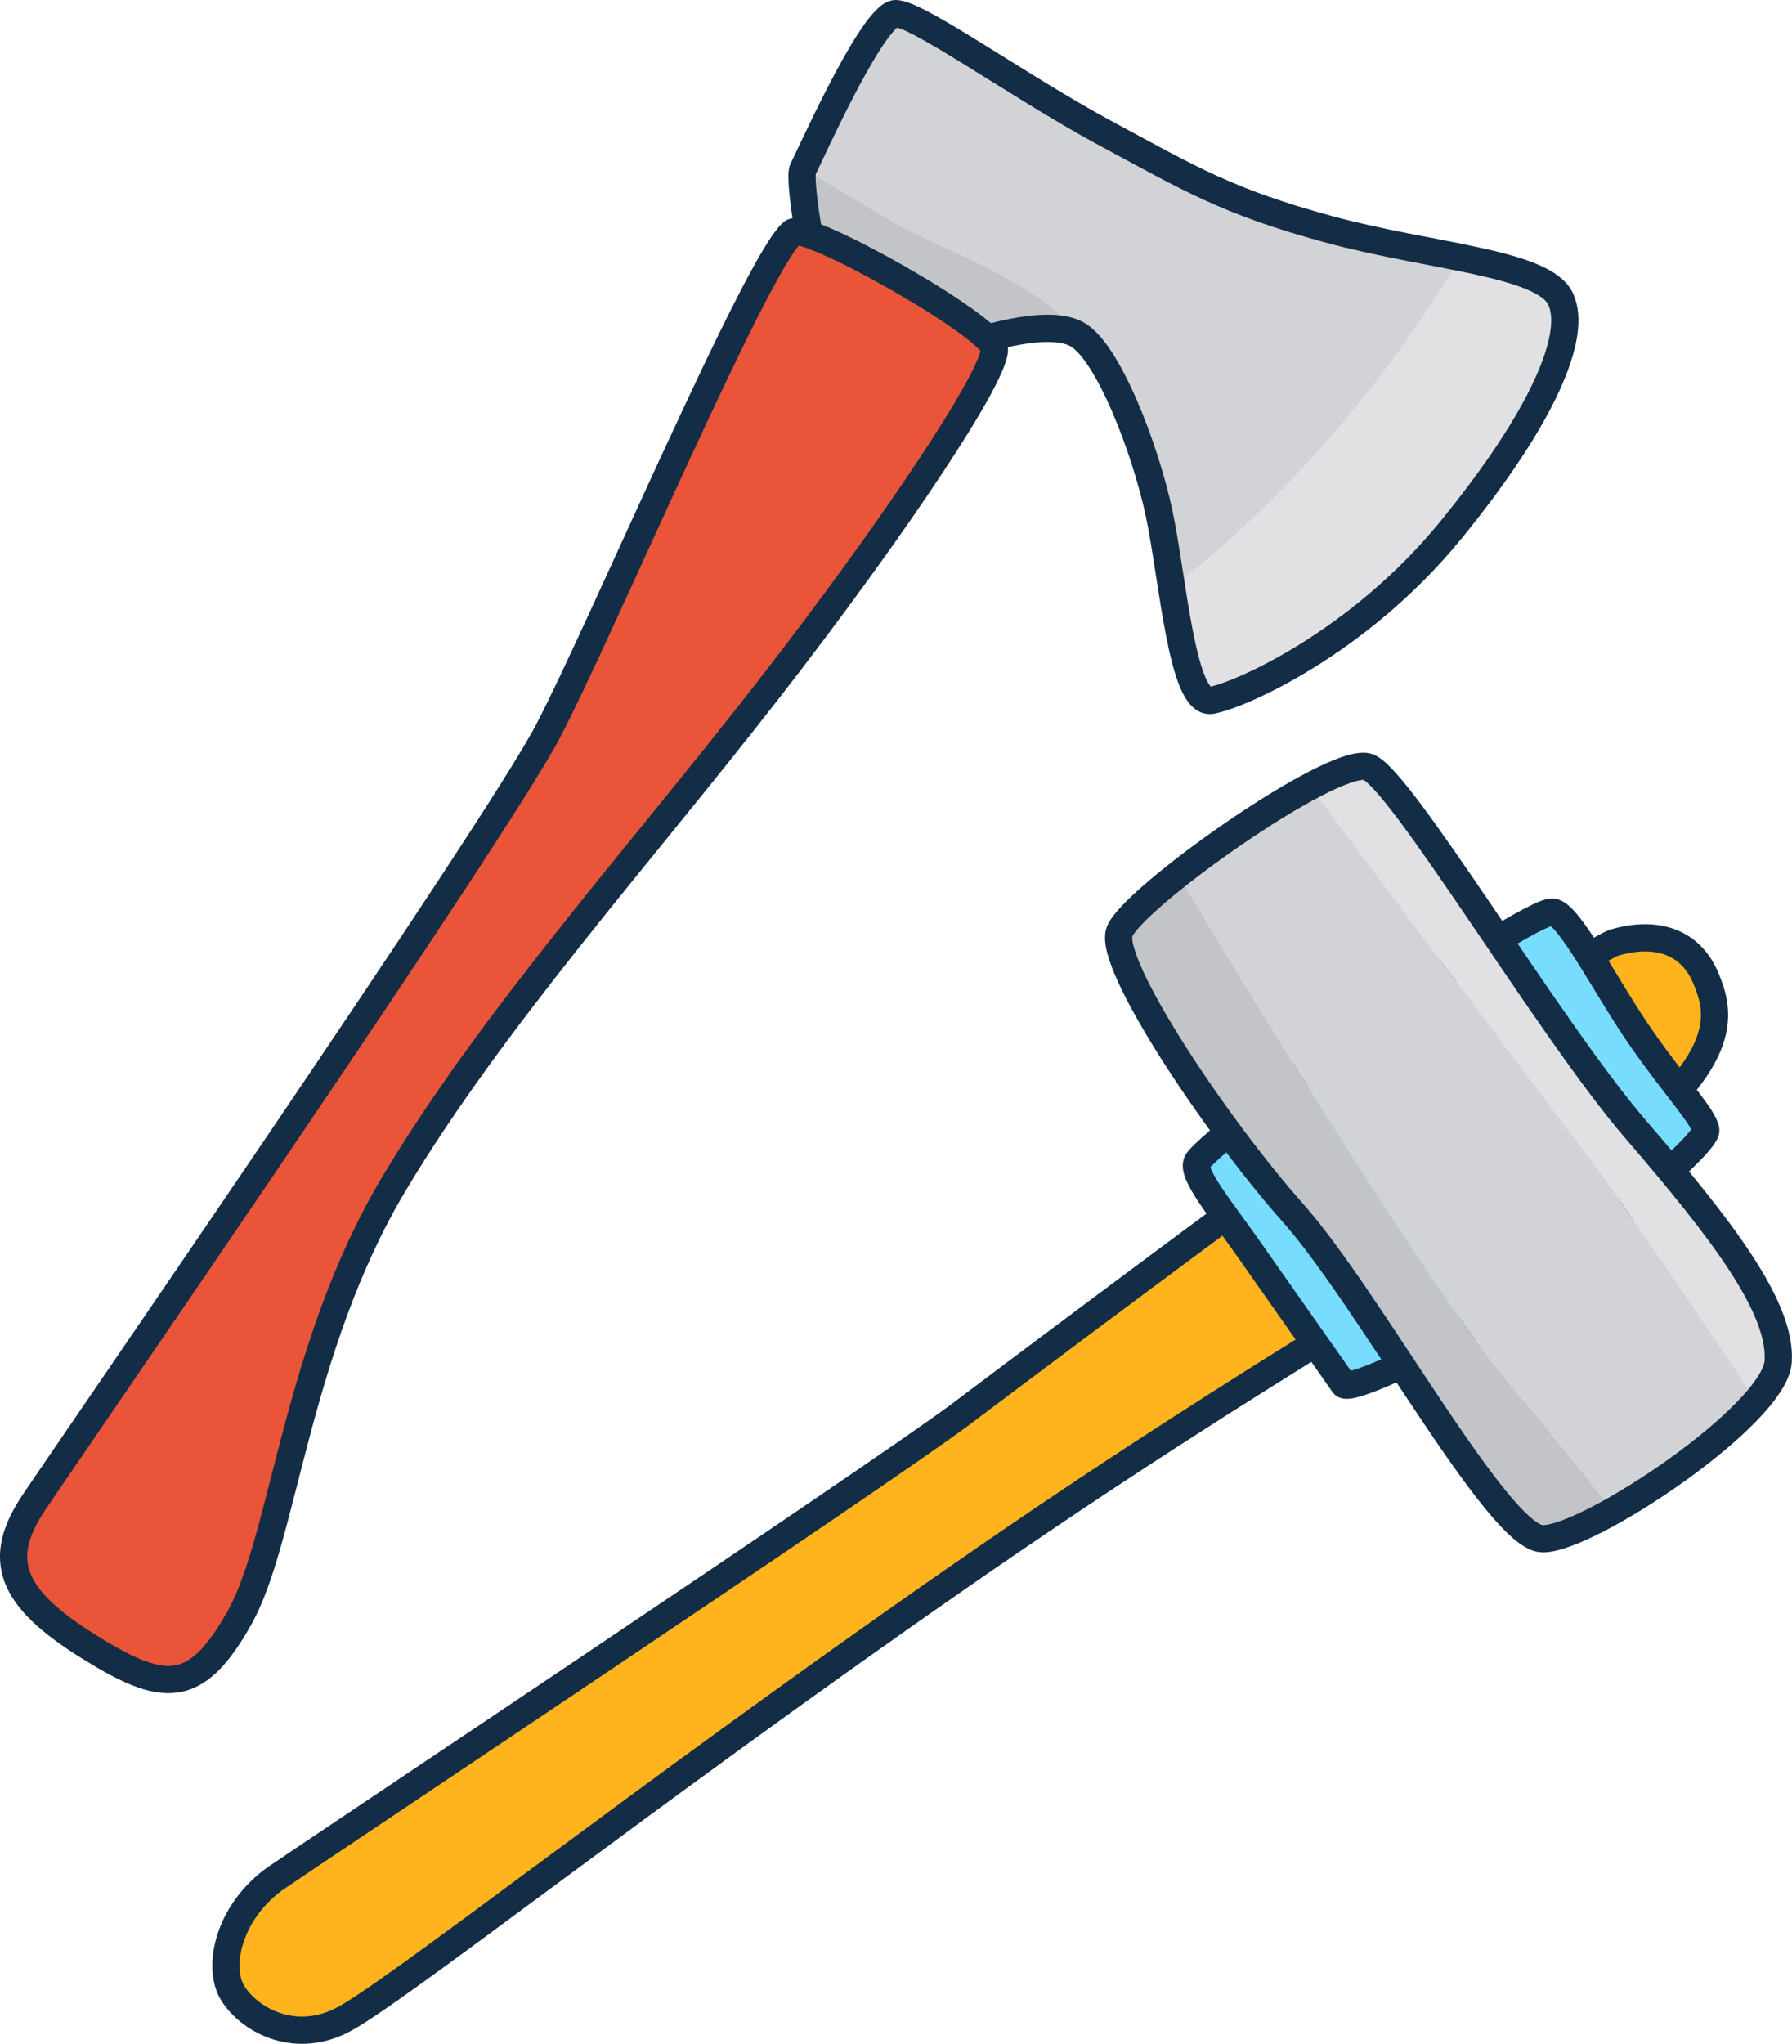
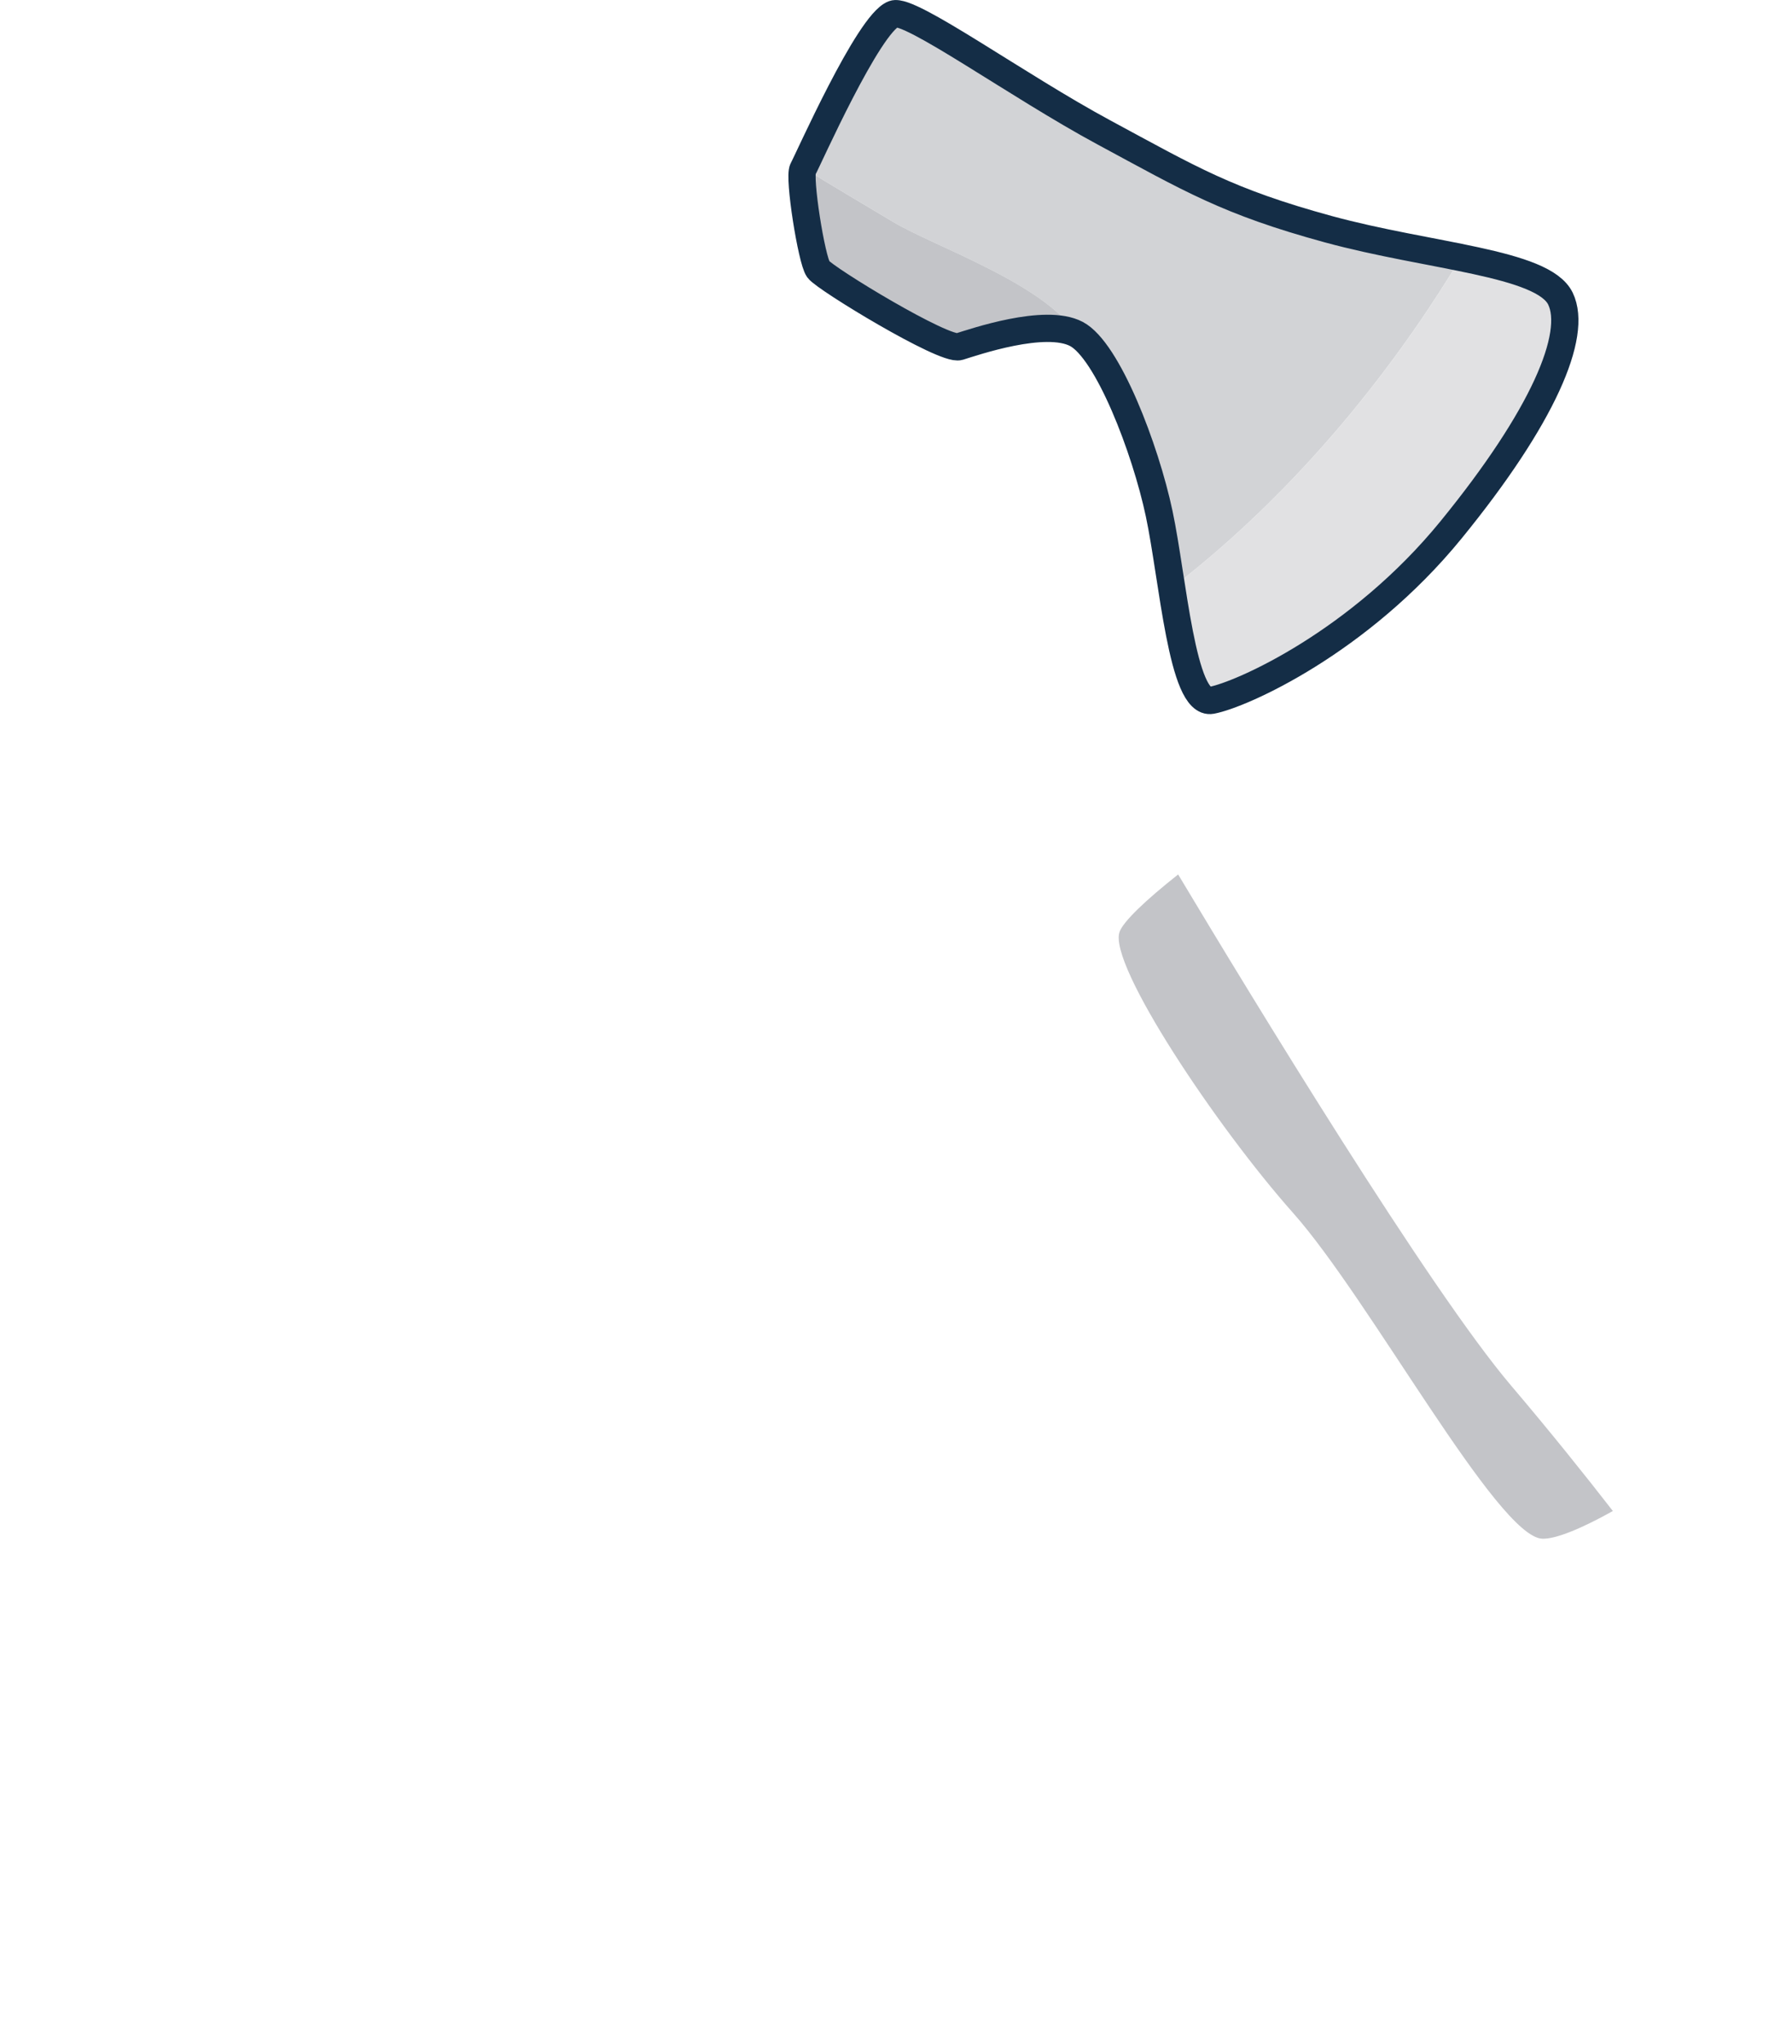
<svg xmlns="http://www.w3.org/2000/svg" id="_イヤー_2" width="197.37" height="224.98" viewBox="0 0 197.37 224.98">
  <defs>
    <style>.cls-1{fill:#ea5539;}.cls-1,.cls-2,.cls-3,.cls-4{stroke:#142d46;stroke-linecap:round;stroke-linejoin:round;stroke-width:3px;}.cls-2{fill:none;}.cls-5{fill:#e1e1e3;}.cls-3{fill:#78dcff;}.cls-4{fill:#ffb41e;}.cls-6{fill:#d2d3d6;}.cls-7{fill:#c3c4c8;}</style>
  </defs>
  <g id="_定デザイン">
    <g>
      <g>
-         <path class="cls-4" d="M30.46,206.69c2.62-1.84,67.06-44.75,75.48-51.11,8.43-6.36,67.15-50.46,71.94-51.84s8.41,.1,10,3.94c1.59,3.84,3.07,9.17-12.01,20.25-15.08,11.09-35.63,21.58-70.52,45.83-34.89,24.24-62.48,46.11-67.83,48.7-5.35,2.6-10.13-.25-11.88-3.04s-.59-8.93,4.82-12.74Z" />
-         <path class="cls-3" d="M171.02,100.4c1.86,.24,6.03,8.58,9.87,14.05s6.78,8.53,6.98,9.94c.21,1.42-11.52,11.27-19.6,17.48-8.08,6.21-19.65,11.4-20.27,10.52l-10.37-14.76c-3.28-4.67-6.41-8.41-5.78-9.72,.64-1.32,13.65-11.56,20.64-16.39,7-4.83,17.13-11.29,18.52-11.12Z" />
        <g>
-           <path class="cls-5" d="M144.28,86.57c2.87-1.53,5.22-2.44,6.3-2.17,3.43,.84,19.96,28.77,29.57,39.92,9.61,11.15,16.07,19.62,15.7,25.54-.08,1.2-.99,2.72-2.43,4.38-5.39-8.14-13.87-20.76-19.2-27.78-6.39-8.44-22.77-30.3-29.94-39.88Z" />
          <path class="cls-7" d="M123.3,102.6c.4-1.17,3-3.61,6.46-6.34,8.26,13.79,27.67,45.67,36.65,56.24,4.31,5.07,8.13,9.84,11.23,13.83-3.37,1.89-6.29,3.11-7.78,3.05-4.93-.2-19.01-26.38-27.44-35.86-8.43-9.48-20.34-27.31-19.12-30.91Z" />
-           <path class="cls-6" d="M129.75,96.26c4.36-3.44,10.08-7.32,14.53-9.69,7.17,9.58,23.55,31.44,29.94,39.88,5.32,7.02,13.8,19.64,19.2,27.78-3.53,4.07-10.25,8.99-15.79,12.09-3.1-3.99-6.92-8.76-11.23-13.83-8.98-10.57-28.39-42.45-36.65-56.24Z" />
-           <path class="cls-2" d="M150.58,84.4c3.43,.84,19.96,28.77,29.57,39.92s16.07,19.62,15.7,25.54c-.37,5.92-21.07,19.71-26,19.52s-19.01-26.38-27.44-35.86c-8.43-9.48-20.34-27.31-19.12-30.91,1.22-3.6,23.2-19.21,27.29-18.21Z" />
+           <path class="cls-6" d="M129.75,96.26Z" />
        </g>
      </g>
      <g>
        <g>
          <path class="cls-5" d="M160.9,28.35c5.56,1.13,9.9,2.31,10.97,4.53,1.92,3.99-1.91,13.01-12.04,25.43-10.13,12.42-23.14,18.18-26.39,18.77-2.22,.4-3.39-5.98-4.39-12.35,15.72-12.1,26.24-27.01,31.86-36.38Z" />
          <path class="cls-7" d="M88.49,18.48c2.99,1.87,6.73,4.05,9.91,5.96,4.44,2.66,16.51,6.72,20.15,12.3-3.45-1.81-11.28,.9-12.91,1.4-1.63,.49-14.78-7.49-15.52-8.52-.74-1.03-2.19-10.15-1.68-11.03,.01-.02,.03-.06,.05-.1Z" />
          <path class="cls-6" d="M98.4,24.45c-3.18-1.91-6.92-4.09-9.91-5.96,.79-1.55,7.22-15.93,9.93-16.95,1.79-.67,13.63,7.9,23.17,13.04,9.54,5.14,13.58,7.61,24.71,10.65,4.94,1.35,10.16,2.22,14.6,3.12-5.62,9.37-16.14,24.28-31.86,36.38-.47-2.96-.89-5.92-1.38-8.2-1.52-7.16-5.67-17.97-9.12-19.78-3.65-5.58-15.72-9.64-20.15-12.3Z" />
          <path class="cls-2" d="M98.42,1.54c1.79-.67,13.63,7.9,23.17,13.04,9.54,5.14,13.58,7.61,24.71,10.65,11.13,3.03,23.65,3.66,25.57,7.65,1.92,3.99-1.91,13.01-12.04,25.43-10.13,12.42-23.14,18.18-26.39,18.78s-4.25-13.39-5.77-20.55c-1.52-7.16-5.67-17.97-9.12-19.78s-11.28,.9-12.91,1.4-14.78-7.49-15.52-8.52c-.74-1.03-2.19-10.15-1.68-11.03S95.64,2.58,98.42,1.54Z" />
        </g>
-         <path class="cls-1" d="M87.31,25.58c1.5-1.21,21.79,10.25,22.2,12.76,.41,2.52-10.61,19.26-24.98,37.72-14.37,18.46-30.34,36.2-41.13,54.23-10.79,18.04-12.12,39.03-17,47.75-4.88,8.72-8.42,8.37-16.85,3.08-8.43-5.29-10.01-9.48-5.82-15.73,4.19-6.25,50.81-73.78,56.64-84.92,5.83-11.15,23.05-51.77,26.94-54.9Z" />
      </g>
    </g>
  </g>
</svg>